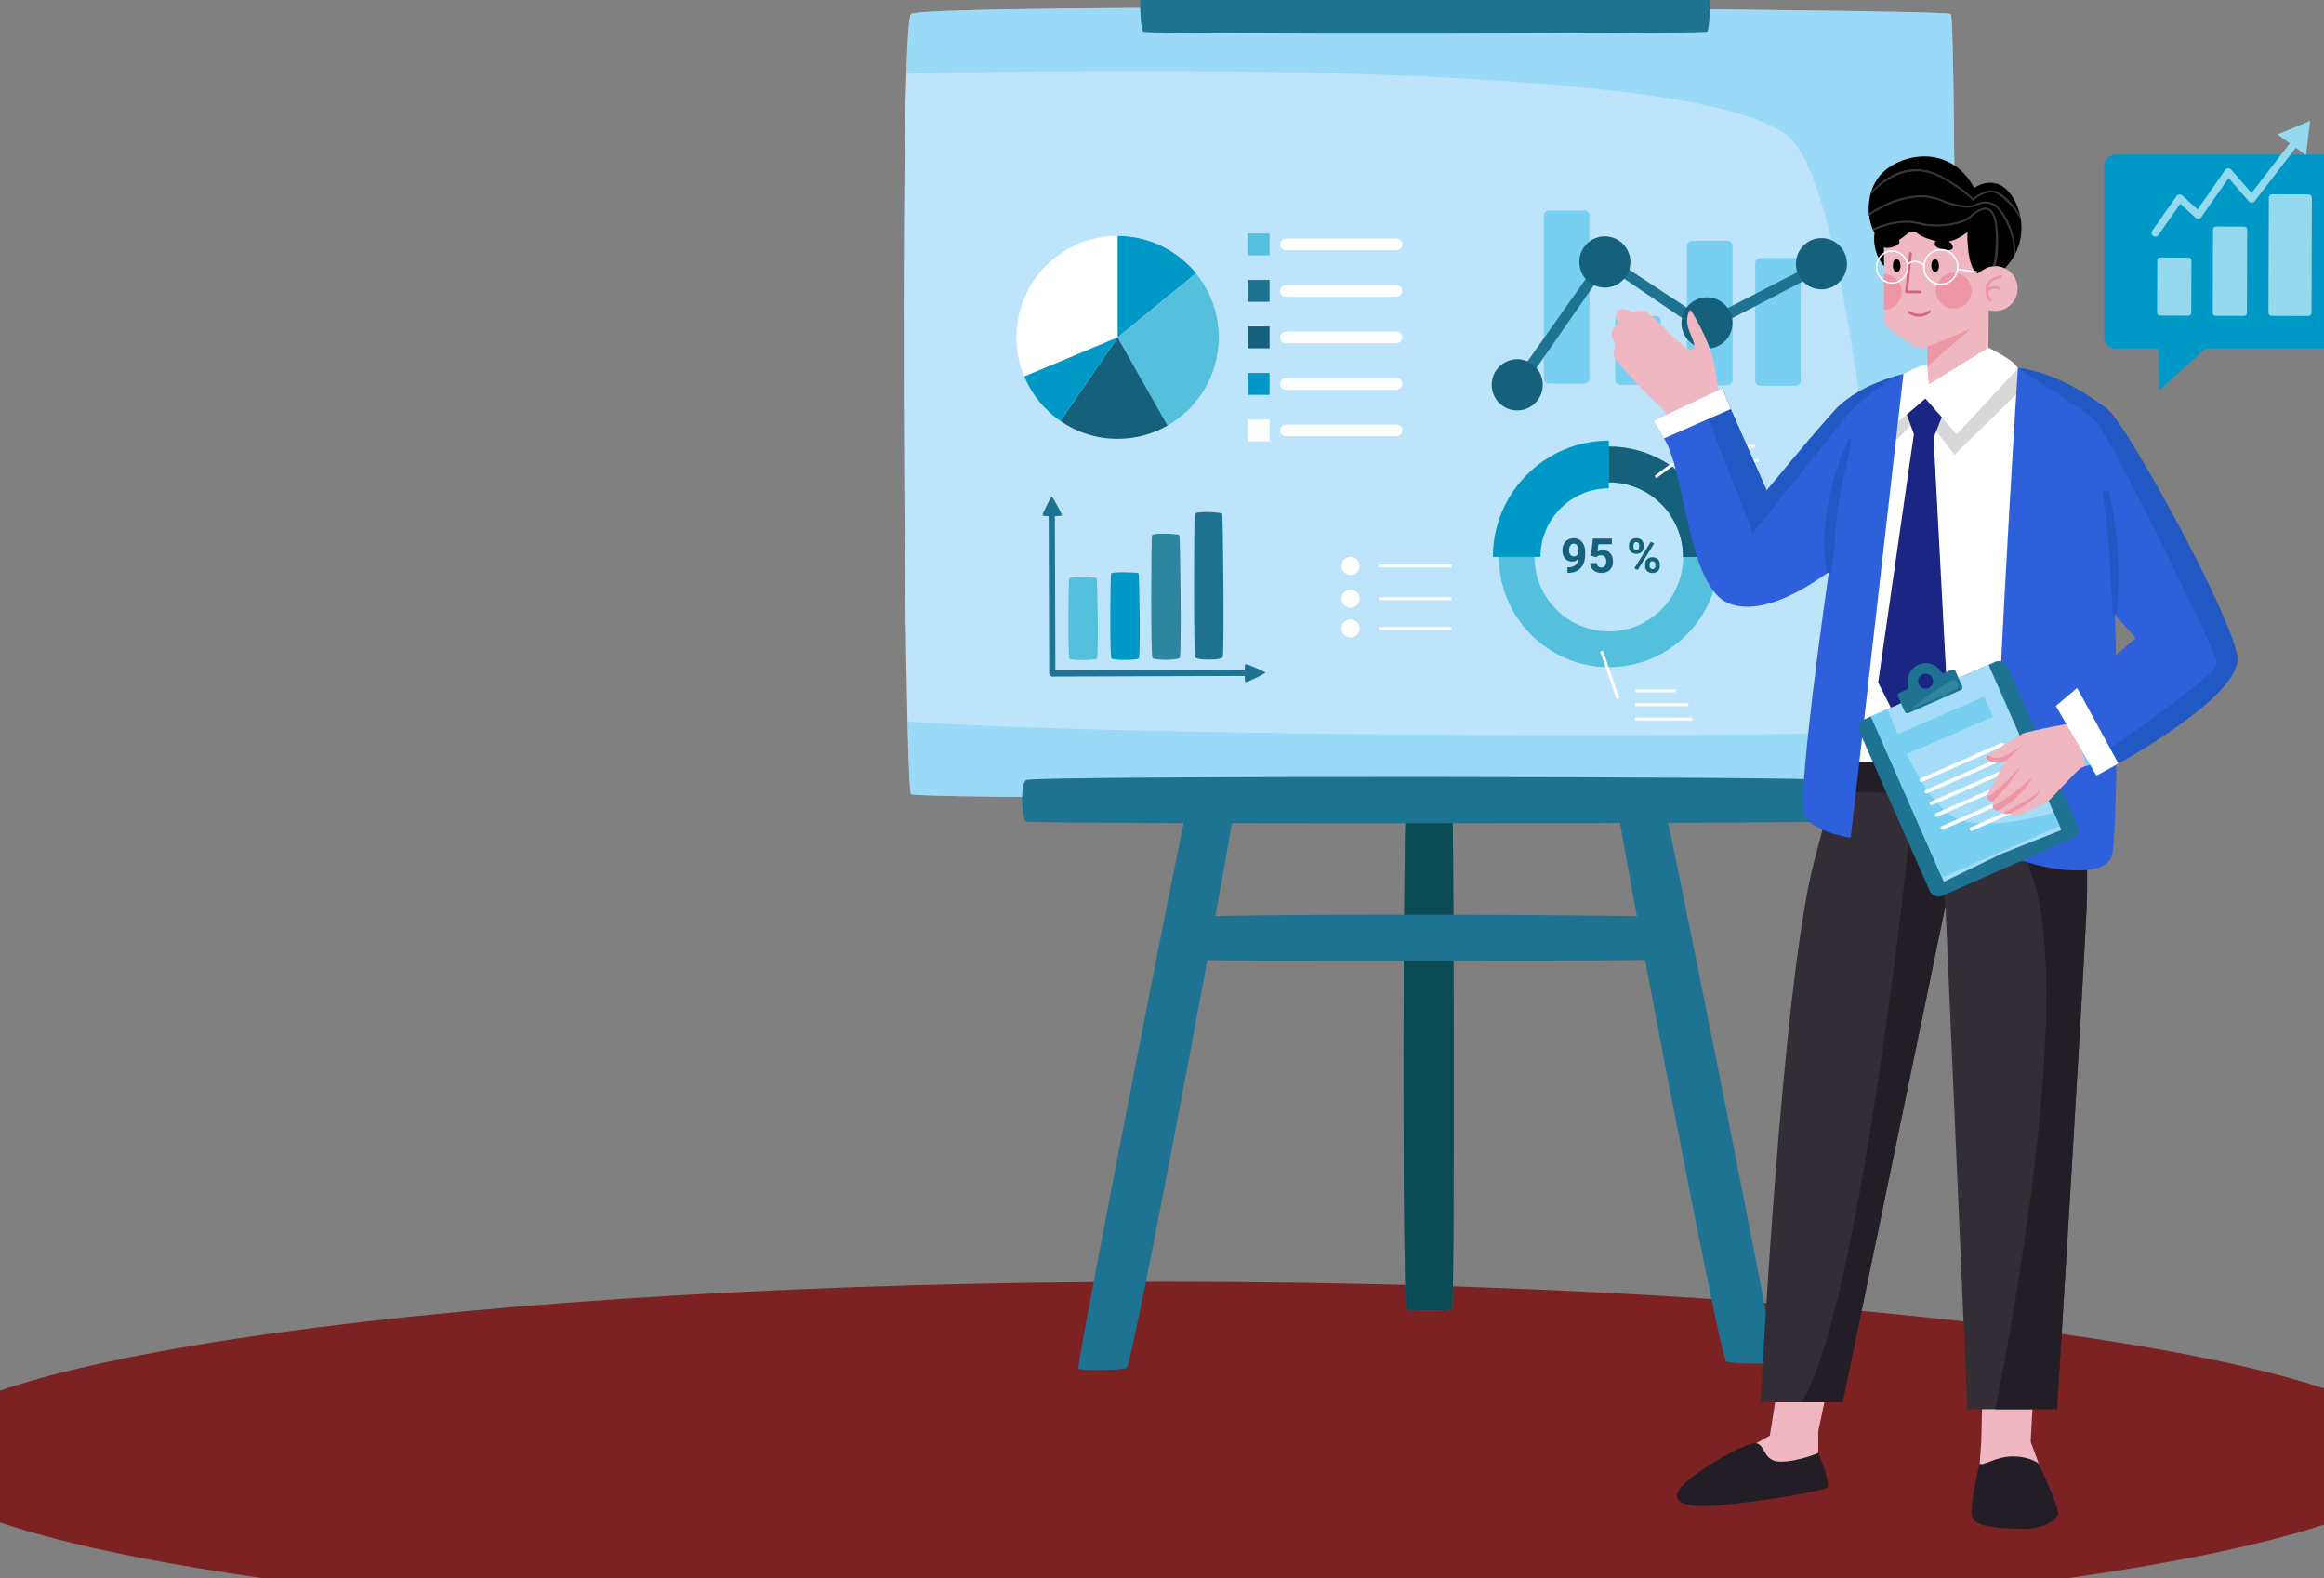
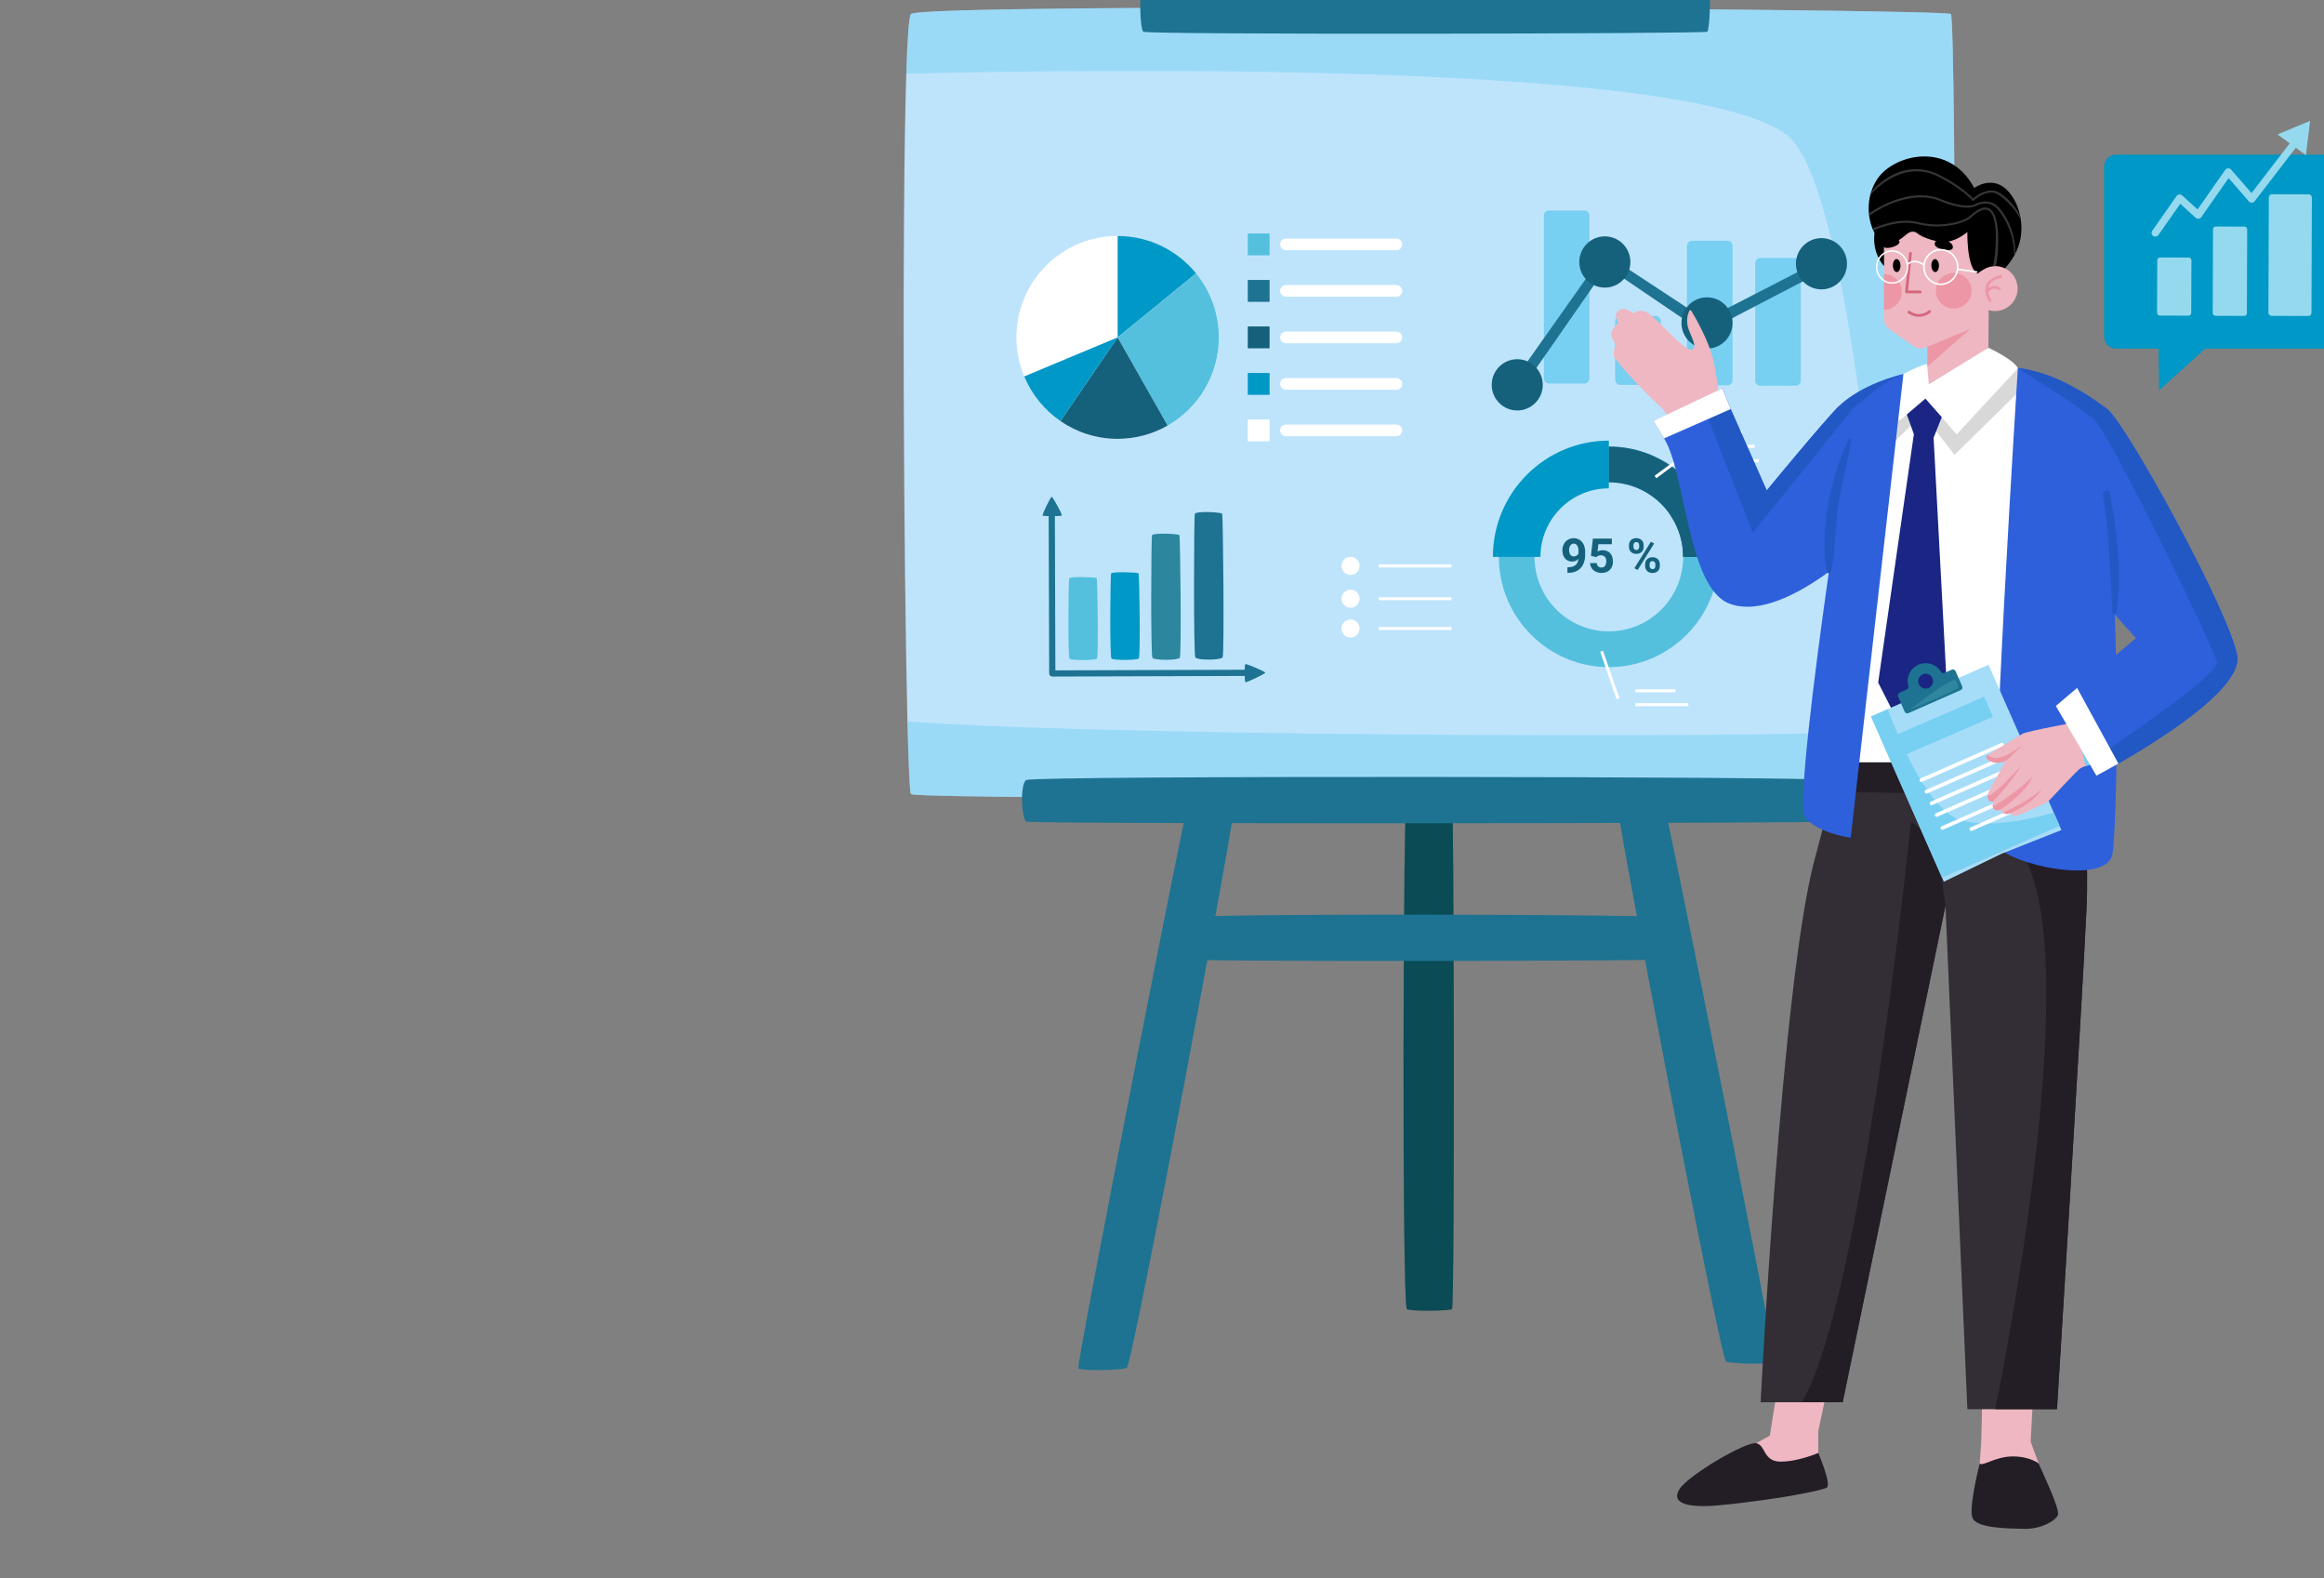
<svg xmlns="http://www.w3.org/2000/svg" width="352" height="239" viewBox="0 0 352 239" fill="none">
  <rect x="0" y="0" width="352" height="239" fill="#808080" stroke="none" />
  <g clip-path="url(#clip0_7_7656)">
-     <path d="M176.5 246.999C281.71 246.999 367 235.152 367 220.538C367 205.925 281.71 194.078 176.5 194.078C71.29 194.078 -14 205.925 -14 220.538C-14 235.152 71.29 246.999 176.5 246.999Z" fill="#7C2222" />
    <path d="M213.091 198.225C212.333 197.767 212.496 119.856 213.091 119.496C213.685 119.137 219.625 119.317 219.922 119.496C220.22 119.675 220.368 197.955 219.922 198.225C219.477 198.495 213.685 198.584 213.091 198.225Z" fill="#676767" />
    <path d="M213.091 198.225C212.333 197.767 212.496 119.856 213.091 119.496C213.685 119.137 219.625 119.317 219.922 119.496C220.22 119.675 220.368 197.955 219.922 198.225C219.477 198.495 213.685 198.584 213.091 198.225Z" fill="#0A4B56" />
    <path d="M295.483 120.24C294.625 121.03 139.017 121.188 137.988 120.24C137.795 120.063 137.606 115.904 137.445 109.246C136.876 86.058 136.584 32.533 137.271 11.158C137.442 5.755 137.679 2.406 137.988 2.122C139.882 0.379 294.625 1.333 295.483 2.122C296.342 2.912 296.342 119.451 295.483 120.24Z" fill="#BEE4FC" />
    <g opacity="0.5">
      <path d="M295.482 120.24C294.624 121.03 139.016 121.188 137.986 120.24C137.794 120.063 137.605 115.904 137.444 109.246C171.674 111.725 284.357 111.801 285.531 110.449C286.904 108.87 281.548 31.412 271.301 21.058C259.368 8.999 163.556 10.535 137.27 11.158C137.441 5.755 137.678 2.406 137.986 2.122C139.881 0.379 294.624 1.333 295.482 2.122C296.341 2.912 296.341 119.451 295.482 120.24Z" fill="#77CFF2" />
    </g>
    <path d="M173.159 -2.459C174.034 -3.265 257.912 -3.091 258.598 -2.459C259.283 -1.828 258.941 4.488 258.598 4.805C258.255 5.121 173.674 5.279 173.159 4.805C172.645 4.331 172.474 -1.827 173.159 -2.459Z" fill="#1D7391" />
    <path d="M155.443 118.109C156.685 117.412 275.76 117.562 276.735 118.109C277.71 118.655 277.222 124.123 276.735 124.397C276.248 124.671 156.174 124.808 155.443 124.397C154.713 123.987 154.469 118.655 155.443 118.109Z" fill="#1D7391" />
    <path d="M179.254 138.96C180.19 138.263 252.858 138.413 253.593 138.96C254.326 139.507 253.96 144.975 253.593 145.249C253.226 145.523 179.804 145.659 179.254 145.249C178.703 144.838 178.52 139.507 179.254 138.96Z" fill="#1D7391" />
    <path d="M261.425 206.145C260.57 205.678 244.272 120.95 244.773 120.399C245.273 119.848 251.17 119.152 251.506 119.334C251.842 119.518 269.146 205.817 268.771 206.229C268.396 206.643 262.095 206.511 261.425 206.144V206.145Z" fill="#1D7391" />
    <path d="M170.672 207.121C171.528 206.654 187.665 120.95 187.165 120.399C186.665 119.848 180.768 119.152 180.432 119.334C180.097 119.518 162.951 206.792 163.326 207.205C163.701 207.619 170.002 207.486 170.672 207.12V207.121Z" fill="#1D7391" />
    <path d="M180.119 61.951C186.106 55.95 186.106 46.222 180.119 40.221C174.133 34.221 164.427 34.221 158.441 40.221C152.454 46.222 152.454 55.95 158.441 61.951C164.427 67.951 174.133 67.951 180.119 61.951Z" fill="white" />
    <path d="M181.164 41.387C178.353 37.934 174.074 35.727 169.281 35.727V51.092L181.164 41.387Z" fill="#0098C6" />
    <path d="M181.164 41.383L169.281 51.087L176.859 64.442C181.487 61.797 184.61 56.809 184.61 51.087C184.61 47.407 183.318 44.029 181.164 41.383Z" fill="#54C0DD" />
    <path d="M160.613 63.759C163.079 65.455 166.062 66.45 169.279 66.45C172.037 66.45 174.621 65.717 176.857 64.44L169.279 51.086L160.613 63.759Z" fill="#15617C" />
    <path d="M155.129 57.001C156.274 59.75 158.193 62.093 160.614 63.759L169.28 51.086L155.13 57.001H155.129Z" fill="#0098C6" />
    <path d="M192.295 35.352H188.992V38.663H192.295V35.352Z" fill="#54C0DD" />
    <path d="M211.503 37.887H194.774C194.288 37.887 193.895 37.492 193.895 37.006C193.895 36.52 194.288 36.125 194.774 36.125H211.503C211.988 36.125 212.382 36.52 212.382 37.006C212.382 37.492 211.988 37.887 211.503 37.887Z" fill="white" />
    <path d="M192.295 42.391H188.992V45.702H192.295V42.391Z" fill="#1D7391" />
    <path d="M211.503 44.926H194.774C194.288 44.926 193.895 44.532 193.895 44.045C193.895 43.559 194.288 43.164 194.774 43.164H211.503C211.988 43.164 212.382 43.559 212.382 44.045C212.382 44.532 211.988 44.926 211.503 44.926Z" fill="white" />
    <path d="M192.295 49.43H188.992V52.741H192.295V49.43Z" fill="#15617C" />
    <path d="M211.503 51.973H194.774C194.288 51.973 193.895 51.578 193.895 51.092C193.895 50.606 194.288 50.211 194.774 50.211H211.503C211.988 50.211 212.382 50.606 212.382 51.092C212.382 51.578 211.988 51.973 211.503 51.973Z" fill="white" />
    <path d="M192.295 56.477H188.992V59.788H192.295V56.477Z" fill="#0098C6" />
    <path d="M211.503 59.012H194.774C194.288 59.012 193.895 58.617 193.895 58.131C193.895 57.645 194.288 57.25 194.774 57.25H211.503C211.988 57.25 212.382 57.645 212.382 58.131C212.382 58.617 211.988 59.012 211.503 59.012Z" fill="white" />
    <path d="M192.295 63.516H188.992V66.826H192.295V63.516Z" fill="white" />
    <path d="M211.503 66.051H194.774C194.288 66.051 193.895 65.656 193.895 65.17C193.895 64.684 194.288 64.289 194.774 64.289H211.503C211.988 64.289 212.382 64.684 212.382 65.17C212.382 65.656 211.988 66.051 211.503 66.051Z" fill="white" />
    <path d="M243.68 101.016C234.492 101.016 227.02 93.524 227.02 84.317C227.02 75.109 234.493 67.617 243.68 67.617C252.866 67.617 260.34 75.109 260.34 84.317C260.34 93.524 252.866 101.016 243.68 101.016ZM243.68 73.033C237.472 73.033 232.423 78.095 232.423 84.317C232.423 90.538 237.472 95.6 243.68 95.6C249.887 95.6 254.937 90.538 254.937 84.317C254.937 78.095 249.887 73.033 243.68 73.033Z" fill="#54C0DD" />
    <path d="M233.322 84.321H226.117C226.117 74.615 233.995 66.719 243.678 66.719V73.941C237.967 73.941 233.322 78.597 233.322 84.321Z" fill="#0098C6" />
    <path d="M260.34 84.317H254.937C254.937 78.095 249.887 73.033 243.68 73.033V67.617C252.866 67.617 260.34 75.109 260.34 84.317Z" fill="#15617C" />
    <path d="M260.34 84.323H254.937C254.937 82.062 254.273 79.882 253.016 78.017L257.493 74.984C259.356 77.748 260.34 80.977 260.34 84.323Z" fill="#15617C" />
    <path d="M205.922 85.689C205.922 86.444 205.311 87.057 204.557 87.057C203.802 87.057 203.191 86.445 203.191 85.689C203.191 84.933 203.802 84.32 204.557 84.32C205.311 84.32 205.922 84.933 205.922 85.689Z" fill="white" />
    <path d="M219.852 85.461H208.82V85.912H219.852V85.461Z" fill="white" />
    <path d="M205.922 90.65C205.922 91.405 205.311 92.018 204.557 92.018C203.802 92.018 203.191 91.406 203.191 90.65C203.191 89.894 203.802 89.281 204.557 89.281C205.311 89.281 205.922 89.894 205.922 90.65Z" fill="white" />
    <path d="M219.852 90.43H208.82V90.881H219.852V90.43Z" fill="white" />
    <path d="M205.922 95.165C205.922 95.921 205.311 96.534 204.557 96.534C203.802 96.534 203.191 95.921 203.191 95.165C203.191 94.409 203.802 93.797 204.557 93.797C205.311 93.797 205.922 94.409 205.922 95.165Z" fill="white" />
    <path d="M219.852 94.938H208.82V95.388H219.852V94.938Z" fill="white" />
    <path d="M263.85 65.25H257.758V65.701H263.85V65.25Z" fill="white" />
    <path d="M265.788 67.359H257.758V67.81H265.788V67.359Z" fill="white" />
    <path d="M266.388 69.539H257.758V69.99H266.388V69.539Z" fill="white" />
    <path d="M253.787 104.367H247.695V104.818H253.787V104.367Z" fill="white" />
    <path d="M255.725 106.477H247.695V106.928H255.725V106.477Z" fill="white" />
-     <path d="M256.326 108.656H247.695V109.107H256.326V108.656Z" fill="white" />
    <path d="M255.59 68.331L250.605 72.055L250.874 72.416L255.859 68.692L255.59 68.331Z" fill="white" />
    <path d="M242.8 98.54L242.375 98.688L244.851 105.872L245.277 105.724L242.8 98.54Z" fill="white" />
    <path d="M239.066 84.642C238.801 84.902 238.491 85.033 238.138 85.033C237.686 85.033 237.323 84.878 237.052 84.567C236.78 84.255 236.645 83.836 236.645 83.306C236.645 82.97 236.717 82.662 236.864 82.382C237.01 82.1 237.215 81.883 237.477 81.727C237.74 81.57 238.035 81.492 238.363 81.492C238.691 81.492 239 81.576 239.263 81.746C239.526 81.915 239.729 82.159 239.875 82.475C240.02 82.793 240.094 83.156 240.096 83.564V83.941C240.096 84.796 239.884 85.468 239.46 85.956C239.036 86.445 238.435 86.705 237.657 86.738L237.407 86.741V85.892L237.633 85.889C238.516 85.85 238.994 85.433 239.067 84.642H239.066ZM238.387 84.253C238.551 84.253 238.692 84.21 238.811 84.126C238.929 84.042 239.019 83.94 239.08 83.82V83.4C239.08 83.054 239.015 82.787 238.884 82.597C238.753 82.407 238.576 82.312 238.356 82.312C238.152 82.312 237.984 82.406 237.853 82.592C237.722 82.778 237.657 83.013 237.657 83.295C237.657 83.577 237.72 83.804 237.848 83.983C237.976 84.164 238.155 84.253 238.387 84.253Z" fill="#15617C" />
    <path d="M240.97 84.163L241.265 81.555H244.134V82.403H242.098L241.971 83.506C242.212 83.377 242.469 83.313 242.741 83.313C243.229 83.313 243.611 83.464 243.887 83.767C244.164 84.07 244.302 84.494 244.302 85.038C244.302 85.37 244.232 85.666 244.093 85.928C243.954 86.19 243.754 86.394 243.494 86.537C243.233 86.681 242.926 86.754 242.573 86.754C242.263 86.754 241.977 86.691 241.712 86.565C241.447 86.439 241.238 86.263 241.084 86.035C240.93 85.807 240.849 85.548 240.84 85.256H241.846C241.866 85.47 241.941 85.636 242.069 85.755C242.197 85.874 242.364 85.933 242.57 85.933C242.799 85.933 242.976 85.85 243.101 85.684C243.225 85.519 243.287 85.284 243.287 84.981C243.287 84.678 243.215 84.467 243.073 84.311C242.929 84.156 242.727 84.079 242.465 84.079C242.224 84.079 242.027 84.143 241.878 84.27L241.779 84.362L240.971 84.16L240.97 84.163Z" fill="#15617C" />
    <path d="M246.73 82.545C246.73 82.23 246.832 81.974 247.036 81.778C247.24 81.582 247.507 81.484 247.837 81.484C248.167 81.484 248.442 81.581 248.645 81.775C248.849 81.969 248.951 82.231 248.951 82.562V82.816C248.951 83.133 248.849 83.388 248.645 83.581C248.442 83.774 248.175 83.869 247.844 83.869C247.514 83.869 247.243 83.772 247.038 83.579C246.833 83.385 246.73 83.124 246.73 82.795V82.545ZM247.405 82.815C247.405 82.956 247.445 83.07 247.526 83.155C247.607 83.24 247.713 83.283 247.844 83.283C247.975 83.283 248.08 83.239 248.157 83.153C248.234 83.066 248.273 82.95 248.273 82.804V82.544C248.273 82.403 248.235 82.288 248.157 82.202C248.08 82.115 247.973 82.072 247.837 82.072C247.708 82.072 247.604 82.115 247.524 82.2C247.444 82.285 247.405 82.405 247.405 82.557V82.814V82.815ZM248.045 86.304L247.549 86.037L250.049 82.027L250.545 82.295L248.045 86.304ZM249.177 85.431C249.177 85.113 249.28 84.858 249.487 84.664C249.693 84.47 249.961 84.374 250.288 84.374C250.615 84.374 250.89 84.469 251.094 84.661C251.299 84.853 251.402 85.116 251.402 85.453V85.707C251.402 86.021 251.301 86.275 251.1 86.469C250.898 86.663 250.63 86.76 250.294 86.76C249.959 86.76 249.687 86.662 249.482 86.467C249.278 86.272 249.176 86.014 249.176 85.692V85.432L249.177 85.431ZM249.852 85.706C249.852 85.835 249.894 85.945 249.979 86.037C250.063 86.128 250.169 86.174 250.295 86.174C250.581 86.174 250.725 86.016 250.725 85.698V85.431C250.725 85.29 250.685 85.177 250.605 85.091C250.525 85.006 250.42 84.963 250.288 84.963C250.156 84.963 250.051 85.006 249.971 85.091C249.891 85.177 249.852 85.294 249.852 85.442V85.707V85.706Z" fill="#15617C" />
    <path d="M159.384 102.443C159.126 102.443 158.916 102.234 158.915 101.976L158.832 77.025C158.832 76.766 159.041 76.556 159.3 76.555H159.302C159.559 76.555 159.769 76.764 159.77 77.022L159.851 101.504L189.881 101.408H189.882C190.139 101.408 190.349 101.617 190.35 101.876C190.35 102.135 190.141 102.345 189.883 102.345L159.385 102.443H159.384Z" fill="#1D7391" />
    <path d="M161.957 87.538C162.232 87.278 165.958 87.395 166.096 87.525C166.235 87.654 166.412 99.479 166.137 99.739C165.862 100 162.274 100.011 161.996 99.753C161.72 99.493 161.819 87.668 161.956 87.538H161.957Z" fill="#54C0DD" />
    <path d="M168.302 86.813C168.577 86.537 172.303 86.663 172.443 86.799C172.581 86.936 172.761 99.43 172.485 99.706C172.21 99.982 168.622 99.994 168.346 99.72C168.068 99.446 168.165 86.95 168.303 86.813H168.302Z" fill="#0098C6" />
    <path d="M174.493 81.038C174.767 80.642 178.494 80.828 178.633 81.025C178.771 81.222 178.969 99.206 178.694 99.602C178.42 99.998 174.831 100.009 174.553 99.615C174.276 99.222 174.355 81.236 174.492 81.038H174.493Z" fill="#2B869E" />
    <path d="M180.971 77.804C181.245 77.34 184.973 77.56 185.112 77.79C185.251 78.021 185.459 99.064 185.183 99.527C184.909 99.991 181.321 100.002 181.043 99.541C180.765 99.079 180.834 78.036 180.971 77.804Z" fill="#1D7391" />
    <path d="M157.924 78.066C157.786 77.937 159.156 75.203 159.294 75.203C159.433 75.203 160.96 77.927 160.822 78.057C160.685 78.187 158.062 78.195 157.924 78.066Z" fill="#1D7391" />
    <path d="M188.618 100.564C188.755 100.434 191.658 101.724 191.658 101.853C191.658 101.983 188.766 103.422 188.628 103.293C188.489 103.163 188.481 100.694 188.618 100.564Z" fill="#1D7391" />
    <path d="M239.963 31.875H234.618C234.188 31.875 233.84 32.224 233.84 32.655V57.291C233.84 57.721 234.188 58.071 234.618 58.071H239.963C240.393 58.071 240.741 57.721 240.741 57.291V32.655C240.741 32.224 240.393 31.875 239.963 31.875Z" fill="#77CFF2" />
    <path d="M250.764 47.836H245.419C244.989 47.836 244.641 48.185 244.641 48.616V57.494C244.641 57.925 244.989 58.274 245.419 58.274H250.764C251.194 58.274 251.542 57.925 251.542 57.494V48.616C251.542 48.185 251.194 47.836 250.764 47.836Z" fill="#77CFF2" />
    <path d="M261.635 36.461H256.29C255.86 36.461 255.512 36.81 255.512 37.241V57.561C255.512 57.991 255.86 58.341 256.29 58.341H261.635C262.065 58.341 262.413 57.991 262.413 57.561V37.241C262.413 36.81 262.065 36.461 261.635 36.461Z" fill="#77CFF2" />
    <path d="M271.971 39.07H266.626C266.196 39.07 265.848 39.42 265.848 39.85V57.628C265.848 58.059 266.196 58.408 266.626 58.408H271.971C272.401 58.408 272.749 58.059 272.749 57.628V39.85C272.749 39.42 272.401 39.07 271.971 39.07Z" fill="#77CFF2" />
    <path d="M231.34 54.755L240.276 42.109L241.542 43.012L232.54 55.959L231.34 54.755Z" fill="#1D7391" />
    <path d="M245.375 41.778L254.945 48.267L255.878 46.829L246.109 40.406L245.375 41.778Z" fill="#1D7391" />
    <path d="M261.344 46.827L272.58 41.039L273.447 42.411L261.944 48.399L261.344 46.827Z" fill="#1D7391" />
    <path d="M229.805 62.152C231.941 62.152 233.672 60.414 233.672 58.271C233.672 56.128 231.941 54.391 229.805 54.391C227.669 54.391 225.938 56.128 225.938 58.271C225.938 60.414 227.669 62.152 229.805 62.152Z" fill="#15617C" />
    <path d="M243.074 43.55C245.21 43.55 246.942 41.813 246.942 39.67C246.942 37.526 245.21 35.789 243.074 35.789C240.938 35.789 239.207 37.526 239.207 39.67C239.207 41.813 240.938 43.55 243.074 43.55Z" fill="#15617C" />
    <path d="M258.547 52.785C260.683 52.785 262.414 51.047 262.414 48.904C262.414 46.761 260.683 45.023 258.547 45.023C256.411 45.023 254.68 46.761 254.68 48.904C254.68 51.047 256.411 52.785 258.547 52.785Z" fill="#15617C" />
    <path d="M275.883 43.816C278.019 43.816 279.75 42.078 279.75 39.935C279.75 37.792 278.019 36.055 275.883 36.055C273.747 36.055 272.016 37.792 272.016 39.935C272.016 42.078 273.747 43.816 275.883 43.816Z" fill="#15617C" />
    <path d="M245.098 48.874C245.098 48.874 244.256 47.555 245.23 46.943C246.125 46.379 247.472 47.469 247.472 47.469C247.472 47.469 248.105 46.683 249.344 47.238C250.665 47.827 254.932 53.044 256.136 52.938C257.341 52.832 256 50.75 255.677 49.587C255.362 48.456 255.644 47.546 255.844 47.098C255.91 46.951 256.091 46.93 256.169 47.058C256.724 47.978 258.551 51.119 259.364 53.967C260.162 56.762 260.591 62.348 260.715 64.209C260.741 64.603 260.756 64.83 260.756 64.83L254.316 66.527C254.316 66.527 254.18 66.16 253.945 65.613H253.942C253.428 64.42 252.435 62.375 251.338 61.441C249.737 60.081 244.587 54.665 244.45 53.903C244.31 53.143 244.773 52.218 244.773 52.218C244.773 52.218 244.106 51.368 244.071 50.592C244.039 49.85 245.097 48.874 245.097 48.874H245.098Z" fill="#EEB7C1" />
    <path d="M307.922 211.797L307.567 218.296L310.912 227.355H299.453L300.093 218.165L300.236 211.797H307.922Z" fill="#EEB7C1" />
    <path d="M276.678 210.68L275.397 216.719V225.056L259.81 226.632L258.387 222.759L268.066 217.377L269.063 211.074L276.678 210.68Z" fill="#EEB7C1" />
    <path d="M308.787 221.6C308.787 221.6 307.498 220.531 304.864 220.531C302.23 220.531 300.328 222.078 299.855 221.6C299.855 221.6 298.173 228.147 298.743 229.787C299.312 231.428 304.08 231.428 306.572 231.494C309.062 231.56 311.34 230.312 311.696 229.393C312.052 228.475 309.077 222.386 308.787 221.6Z" fill="#231D26" />
    <path d="M275.399 220.003C275.399 220.003 272.409 221.316 269.705 221.316C267 221.316 267.487 218.826 265.998 218.528C264.509 218.23 255.826 223.286 254.403 225.452C252.979 227.618 255.612 228.34 260.167 227.946C264.722 227.553 270.416 226.633 270.416 226.633C270.416 226.633 275.896 225.715 276.68 225.254C277.462 224.795 275.399 220.003 275.399 220.003Z" fill="#231D26" />
    <path d="M266.672 212.322H279.101L294.667 137.135L297.984 213.377H311.557C311.557 213.377 315.324 152.895 316.027 137.663C316.73 122.431 313.397 113.508 313.397 113.508L292.249 113.033L279.434 112.695C279.434 112.695 279.426 112.718 279.418 112.756C279.401 112.793 279.386 112.854 279.361 112.937C279.018 114.067 278.581 116.086 274.798 130.338C269.871 148.894 266.672 212.322 266.672 212.322Z" fill="#332D35" />
    <path d="M272.914 212.325H279.099L294.665 137.138C294.665 137.138 293.718 130.046 293.333 128.387C292.957 126.722 289.444 124.445 289.444 124.445C289.444 124.445 282.049 197.076 272.914 212.324V212.325Z" fill="#231D26" />
    <path d="M279.445 112.696L279.359 112.937C282.709 113.939 302.042 114.914 307.934 133.002C314.684 153.691 302.201 213.377 302.201 213.377H311.557C311.557 213.377 315.324 152.895 316.027 137.663C316.73 122.431 313.396 113.508 313.396 113.508L292.249 113.033L279.446 112.695L279.445 112.696Z" fill="#231D26" />
    <path d="M250.441 63.747C250.441 63.747 250.912 64.561 251.732 65.881C251.827 66.038 251.93 66.203 252.038 66.38C255.383 71.722 255.548 89.016 261.971 91.41C266.489 93.093 272.468 89.884 277.007 86.587C280.862 83.775 283.675 80.902 283.675 80.902L288.296 56.656C288.282 56.656 288.275 56.663 288.261 56.663C287.763 56.773 282.044 58.114 278.42 61.61C276.488 63.484 267.592 74.265 267.592 74.265L262.14 61.938L260.895 58.787L257.718 60.822L250.442 63.746L250.441 63.747Z" fill="#2E60DB" />
    <path d="M257.715 60.821L265.469 80.648C265.469 80.648 279.53 63.408 280.232 62.314C280.429 61.999 281.173 61.403 282.136 60.713C284.539 58.982 288.293 56.656 288.293 56.656C288.279 56.656 288.272 56.663 288.259 56.663C287.76 56.773 282.041 58.114 278.417 61.61C276.485 63.484 267.589 74.265 267.589 74.265L262.137 61.938L260.892 58.787L257.715 60.822V60.821Z" fill="#2258C4" />
    <path d="M250.441 63.75C250.441 63.75 250.912 64.564 251.732 65.884C251.827 66.041 251.93 66.206 252.038 66.383L262.14 61.94L260.895 58.789L250.441 63.749V63.75Z" fill="white" />
    <path d="M312.479 117.896C312.173 120.978 311.943 119.509 311.943 119.509L279.824 119.106C279.824 119.106 279.895 120.732 280.022 117.896C280.581 105.395 282.219 70.641 283.598 60.475C284.479 59.462 285.51 58.526 286.704 57.581L286.731 57.554C293.003 53.592 300.757 53.539 300.757 53.539C301.31 53.539 302.463 54.044 303.65 54.654C304.34 55.002 305.03 55.393 305.631 55.748C306.292 56.138 306.832 56.48 307.104 56.671C307.364 56.856 307.617 57.06 307.855 57.295C312.428 61.624 313.889 73.802 314.046 86.5C314.192 98.607 313.149 111.183 312.479 117.897V117.896Z" fill="white" />
    <path d="M286.055 64.944L286.539 67.269L291.255 62.672L296.026 68.877L307.855 57.289C307.616 57.057 307.363 56.851 307.104 56.666C306.83 56.474 306.291 56.133 305.629 55.742L296.367 65.744L291.624 60.359L286.055 64.943V64.944Z" fill="#D8D8D8" />
    <path d="M301.171 52.656C300.967 52.861 291.626 60.359 291.626 60.359C291.626 60.359 291.832 56.279 291.929 54.153C291.957 53.495 291.978 53.024 291.978 52.92C291.978 52.07 291.254 48.389 291.254 48.389L300.266 44.258C300.266 44.258 300.408 46.121 300.546 48.177C300.712 50.658 301.283 52.543 301.171 52.655V52.656Z" fill="#EEB7C1" />
    <path d="M301.172 52.656C301.172 52.656 304.956 54.405 305.629 55.741L296.365 65.744L291.626 60.359L287.855 63.577L288.297 56.657C288.297 56.657 290.816 55.264 291.883 55.145L292.144 58.191L301.172 52.657V52.656Z" fill="white" />
    <path d="M300.644 49.674C298.537 51.938 292.53 53.985 291.978 54.143C291.962 54.147 291.946 54.151 291.929 54.153C291.957 53.495 291.978 53.024 291.978 52.92C291.978 52.07 291.254 48.389 291.254 48.389L300.266 44.258C300.266 44.258 300.505 47.618 300.643 49.674H300.644Z" fill="#77CFF2" />
    <path d="M312.479 115.43C312.173 118.511 311.943 120.359 311.943 120.359L279.824 119.956C279.824 119.956 279.895 118.266 280.022 115.43H312.479Z" fill="#231D26" />
    <path d="M305.63 55.74C305.63 55.74 301.207 125.261 302.504 127.998C303.8 130.734 319.043 134.285 319.953 129.317C320.864 124.35 321.774 69.972 315.631 62.613C309.488 55.254 305.63 55.741 305.63 55.741V55.74Z" fill="#2E60DB" />
    <path d="M273.368 123.7C275.245 126.177 280.316 126.848 280.316 126.848L288.295 56.656C288.281 56.656 288.274 56.663 288.261 56.663C286.923 57.012 283.92 58.935 282.139 60.714C281.504 61.35 281.026 61.966 280.835 62.486C280.521 63.341 278.76 74.225 277.006 86.587C274.651 103.108 272.296 122.278 273.368 123.7Z" fill="#2E60DB" />
    <path d="M291.629 60.359L294.104 63.171L292.866 66.276L294.97 105.816L288.834 111.922L284.473 103.353L289.881 65.744L288.815 62.76L291.629 60.359Z" fill="#1A2584" />
    <path d="M280.032 66.477C280.141 66.261 280.424 66.425 280.393 66.629C279.892 69.957 278.929 73.203 278.424 76.54C277.924 79.844 278.028 83.262 277.367 86.523C277.296 86.871 276.722 86.879 276.657 86.523C275.572 80.47 277.293 71.91 280.032 66.476V66.477Z" fill="#2258C4" />
-     <path d="M294.147 135.64L313.972 126.924C314.687 126.609 315.012 125.774 314.699 125.057L304.06 100.942C303.747 100.225 302.913 99.899 302.199 100.214L282.374 108.93C281.659 109.244 281.334 110.08 281.646 110.796L292.285 134.912C292.599 135.629 293.432 135.955 294.147 135.64Z" fill="#1D7391" />
    <path d="M283.383 108.483L294.133 132.851L311.937 125.024L311.071 123.047L301.187 100.656L285.899 107.377L283.383 108.483Z" fill="#A5DDF9" />
    <path d="M288.213 114.437L301.855 108.539L300.542 105.487L286.9 111.385L288.213 114.437Z" fill="#77CFF2" />
    <path d="M283.383 108.489L294.132 132.857L311.936 125.03L311.071 123.053C308.029 123.922 301.618 125.432 297.171 124.247C292.086 122.892 287.664 111.976 285.898 107.383L283.383 108.489Z" fill="#77CFF2" />
    <path d="M287.481 105.456L288.487 107.758C288.583 107.977 288.839 108.077 289.057 107.981L296.977 104.499C297.197 104.404 297.295 104.147 297.2 103.929L296.193 101.627C296.097 101.408 295.842 101.308 295.624 101.404L294.537 101.882C294.338 101.97 294.1 101.904 293.987 101.719C293.288 100.571 291.833 100.09 290.57 100.645C289.306 101.2 288.674 102.6 289.043 103.892C289.103 104.1 288.989 104.32 288.791 104.408L287.704 104.886C287.486 104.982 287.386 105.238 287.482 105.456H287.481ZM290.633 103.597C290.384 103.028 290.642 102.363 291.212 102.113C291.78 101.863 292.443 102.123 292.692 102.692C292.942 103.262 292.683 103.927 292.114 104.176C291.545 104.426 290.882 104.167 290.633 103.597Z" fill="#1D7391" />
    <path d="M296.125 102.976C296.125 102.976 296.875 103.753 296.502 104.189C296.128 104.626 289.223 107.477 289.223 107.477C289.223 107.477 295.684 102.445 296.125 102.977V102.976Z" fill="#30869E" />
    <path d="M291.132 118.38L303.351 113.008C303.493 112.946 303.558 112.779 303.496 112.637C303.433 112.495 303.267 112.43 303.126 112.493L290.906 117.865C290.764 117.927 290.7 118.094 290.762 118.235C290.824 118.378 290.991 118.443 291.132 118.38Z" fill="white" />
    <path d="M291.901 120.138L304.121 114.766C304.263 114.703 304.327 114.537 304.265 114.395C304.203 114.252 304.036 114.188 303.895 114.25L291.676 119.622C291.534 119.685 291.469 119.852 291.532 119.993C291.594 120.136 291.76 120.2 291.901 120.138Z" fill="white" />
    <path d="M292.671 121.904L304.89 116.532C305.032 116.469 305.097 116.302 305.035 116.161C304.972 116.018 304.806 115.954 304.665 116.016L292.446 121.388C292.303 121.451 292.239 121.617 292.301 121.759C292.363 121.902 292.53 121.966 292.671 121.904Z" fill="white" />
    <path d="M293.444 123.661L305.664 118.289C305.806 118.227 305.87 118.06 305.808 117.919C305.746 117.776 305.579 117.711 305.438 117.774L293.219 123.146C293.077 123.208 293.012 123.375 293.075 123.517C293.137 123.659 293.303 123.724 293.444 123.661Z" fill="white" />
    <path d="M294.304 125.63L306.523 120.258C306.665 120.196 306.73 120.029 306.667 119.887C306.605 119.745 306.439 119.68 306.297 119.743L294.078 125.115C293.936 125.177 293.872 125.344 293.934 125.485C293.996 125.628 294.163 125.693 294.304 125.63Z" fill="white" />
    <path d="M298.702 125.792L307.293 122.016C307.435 121.953 307.5 121.787 307.438 121.645C307.375 121.502 307.209 121.438 307.068 121.5L298.477 125.277C298.334 125.339 298.27 125.506 298.332 125.648C298.395 125.79 298.561 125.855 298.702 125.792Z" fill="white" />
    <path d="M294.133 132.85L311.937 125.023L312.226 125.683L303.18 129.266L294.422 133.511L294.133 132.85Z" fill="#A5DDF9" />
    <path d="M306.438 77.425L323.501 96.628L314.607 104.167L311.385 106.897L316.368 115.455L317.528 117.452C317.528 117.452 318.859 116.761 320.859 115.619C327.05 112.075 339.629 104.229 338.858 99.317C337.834 92.818 321.283 66.478 319.406 63.462C317.556 60.5 306.779 56.231 306.445 56.101L306.438 56.094V77.425Z" fill="#2E60DB" />
    <path d="M316.368 115.455L317.529 117.453C317.529 117.453 339.881 105.816 338.857 99.316C337.834 92.817 321.999 64.043 319.162 61.908C310.972 55.742 305.967 55.872 305.633 55.742C305.927 55.968 314.47 61.266 317.132 63.461C319.419 65.346 335.328 98.118 335.785 100.246C336.181 102.087 320.66 112.588 316.367 115.454L316.368 115.455Z" fill="#2258C4" />
    <path d="M314.759 109.297C314.759 109.297 306.978 110.708 306.287 111.128C305.598 111.548 301.933 113.802 301.057 114.335C300.181 114.867 302.242 116.071 303.775 115.196C302.541 117.551 301.333 119.506 301.132 120.131C300.93 120.755 301.094 121.505 301.884 121.331C301.553 122.573 302.385 122.959 302.933 122.573C303.191 123.134 303.983 123.44 304.442 123.118C304.696 123.492 305.383 123.597 305.69 123.449C305.997 123.301 309.702 121.758 310.181 121.375C310.661 120.992 314.521 116.668 315.156 116.308C315.791 115.949 317.781 115.33 317.781 115.33C317.781 115.33 314.631 109.393 314.758 109.297H314.759Z" fill="#EEB7C1" />
    <path d="M315.846 116.045C316.669 115.723 317.758 115.385 317.758 115.385C317.758 115.385 314.608 109.447 314.735 109.352C314.735 109.352 313.847 109.516 313.137 109.649C314.703 111.429 315.523 113.696 315.846 116.045Z" fill="#77CFF2" />
    <path d="M306.416 112.781C305.027 113.727 302.489 115.672 301.105 114.304C301.088 114.313 301.071 114.325 301.057 114.333C300.181 114.865 302.242 116.069 303.775 115.194C303.648 115.436 305.206 113.931 306.416 112.781Z" fill="#EC96A6" />
    <path d="M306.053 116.016C304.598 117.621 303.178 119.171 301.444 120.439C301.279 120.532 301.165 120.47 301.082 120.333C300.973 120.905 301.178 121.491 301.885 121.335C301.867 121.404 304.911 118.165 306.053 116.017V116.016Z" fill="#EC96A6" />
    <path d="M307.833 117.641C306.032 119.306 304.512 120.509 302.173 121.937C302.071 122.001 301.941 122.016 301.816 121.991C301.885 122.699 302.499 122.879 302.934 122.573C302.987 122.688 306.889 119.999 307.832 117.641H307.833Z" fill="#EC96A6" />
    <path d="M303.398 123.073C303.735 123.275 304.154 123.322 304.443 123.119C304.467 123.154 308.086 121.618 309.184 119.539C307.33 121.186 305.673 121.92 303.398 123.073Z" fill="#EC96A6" />
    <path d="M311.383 106.894L316.365 115.452L317.526 117.449C317.526 117.449 318.857 116.758 320.857 115.616L314.605 104.164L311.383 106.894Z" fill="white" />
    <path d="M319.558 74.656C320.71 80.517 321.408 86.881 320.546 92.82C320.496 93.163 319.989 93.053 319.971 92.742C319.603 86.73 319.498 80.917 318.52 74.943C318.41 74.269 319.423 73.968 319.559 74.656H319.558Z" fill="#2258C4" />
    <path d="M301.127 34.109C301.127 34.109 303.55 36.527 303.609 36.675C303.668 36.822 304.026 40.214 304.026 40.214L302.985 41.45C302.985 41.45 301.141 40.768 301.097 40.649C301.052 40.53 300.918 39.522 300.918 39.522L301.126 34.109H301.127Z" fill="black" />
    <path d="M291.938 44.984V55.417C291.938 55.417 294.109 52.599 297.587 52.865C300.512 53.09 301.171 52.657 301.171 52.657L301.243 43.734L291.938 44.983V44.984Z" fill="#EEB7C1" />
    <path d="M291.938 55.47L298.536 49.727L291.938 52.474V55.47Z" fill="#EC96A6" />
    <path d="M285.352 34.633V48.297C285.352 48.897 285.644 49.465 286.137 49.81L289.858 52.42C290.377 52.788 291.055 52.863 291.64 52.615L298.562 49.736C299.25 49.449 299.705 48.774 299.705 48.022V34.634H285.352V34.633Z" fill="#EEB7C1" />
    <path d="M285.352 41.516V46.897C286.842 46.897 288.049 45.692 288.049 44.206C288.049 42.72 286.842 41.516 285.352 41.516Z" fill="#EC96A6" />
    <path d="M290.845 44.409H288.765C288.707 44.409 288.651 44.384 288.612 44.342C288.572 44.298 288.554 44.241 288.56 44.182L289.163 38.342C289.175 38.228 289.276 38.146 289.391 38.157C289.504 38.169 289.587 38.271 289.576 38.384L288.996 43.997H290.846C290.96 43.997 291.052 44.09 291.052 44.203C291.052 44.317 290.96 44.409 290.846 44.409H290.845Z" fill="#D3667D" />
    <path d="M298.766 43.695C298.766 45.576 300.294 47.1 302.18 47.1C304.066 47.1 305.594 45.576 305.594 43.695C305.594 41.814 304.066 40.289 302.18 40.289C300.294 40.289 298.766 41.814 298.766 43.695Z" fill="#EEB7C1" />
    <path d="M295.917 46.718C297.407 46.718 298.616 45.514 298.616 44.027C298.616 42.541 297.407 41.336 295.917 41.336C294.427 41.336 293.219 42.541 293.219 44.027C293.219 45.514 294.427 46.718 295.917 46.718Z" fill="#EC96A6" />
    <path d="M292.532 40.223C292.544 40.766 292.811 41.2 293.128 41.193C293.445 41.186 293.692 40.74 293.679 40.196C293.666 39.654 293.399 39.219 293.082 39.227C292.766 39.234 292.518 39.68 292.532 40.223Z" fill="black" />
    <path d="M286.704 40.223C286.716 40.766 286.983 41.2 287.3 41.193C287.617 41.186 287.864 40.74 287.851 40.196C287.838 39.654 287.571 39.219 287.254 39.227C286.937 39.234 286.69 39.68 286.704 40.223Z" fill="black" />
    <path d="M290.64 47.962C290.16 47.962 289.608 47.828 289.021 47.435C288.927 47.372 288.901 47.244 288.965 47.149C289.029 47.054 289.157 47.029 289.253 47.093C290.831 48.149 292.06 47.069 292.112 47.022C292.198 46.946 292.329 46.952 292.404 47.036C292.481 47.121 292.475 47.251 292.391 47.328C292.381 47.337 291.676 47.964 290.64 47.964V47.962Z" fill="#D3667D" />
    <path d="M301.443 45.718C301.381 45.718 301.32 45.691 301.28 45.639C300.992 45.272 300.807 44.791 300.729 44.21C300.5 42.492 302.116 41.81 303.002 41.69C303.116 41.674 303.221 41.753 303.236 41.867C303.252 41.979 303.173 42.083 303.06 42.099C302.97 42.111 300.909 42.42 301.14 44.156C301.208 44.663 301.365 45.076 301.606 45.384C301.677 45.473 301.661 45.603 301.571 45.673C301.533 45.702 301.487 45.717 301.443 45.717V45.718Z" fill="#EC96A6" />
    <path d="M300.933 44.394C300.895 44.394 300.855 44.383 300.82 44.361C300.725 44.298 300.698 44.17 300.761 44.074C301.465 43.002 302.489 43.262 302.93 43.55C303.026 43.613 303.053 43.741 302.991 43.837C302.928 43.933 302.801 43.959 302.705 43.897C302.608 43.836 301.748 43.325 301.107 44.301C301.067 44.362 301.001 44.395 300.933 44.395V44.394Z" fill="#EC96A6" />
    <path d="M285.337 36.247L285.364 40.285C285.364 40.285 283.432 38.312 283.952 35.109C283.952 35.109 284.588 36.177 285.337 36.247Z" fill="black" />
    <path d="M300.245 32.902C300.245 32.902 297.092 37.058 293.845 36.638C293.845 36.638 291.493 36.217 290.41 35.331C290.41 35.331 289.752 34.724 288.905 35.378C288.058 36.032 286.505 37.619 284.858 36.405C283.211 35.19 281.94 30.521 284.434 26.972C286.927 23.422 295.162 21.275 299.021 28.466C299.021 28.466 302.758 25.666 305.252 30.569C305.252 30.569 307.995 35.526 304.023 40.219C304.023 40.219 302.22 33.837 300.244 32.903L300.245 32.902Z" fill="black" />
    <path d="M306.086 33.336C305.397 31.754 303.084 29.39 302.041 29.194C300.449 28.895 298.985 30.347 298.97 30.362L298.86 30.472L298.752 30.36C296.552 28.074 293.185 26.548 293.151 26.533C287.642 24.209 283.347 29.462 283.305 29.516L283.445 29.02C283.489 28.965 287.552 23.842 293.272 26.255C293.309 26.272 296.625 27.774 298.866 30.042C299.257 29.69 300.596 28.613 302.096 28.895C303.245 29.111 305.244 31.023 305.976 32.703L306.085 33.336H306.086Z" fill="#363636" />
    <path d="M305.253 38.417L305.065 38.704C305.138 34.99 302.929 31.75 302.021 31.186C301.248 30.706 300.267 30.688 299.4 31.136C297.608 32.06 294.141 30.551 293.995 30.486C289.019 28.339 283.189 32.606 283.13 32.648L283.105 32.311C283.165 32.266 288.977 27.99 294.116 30.208C294.152 30.224 297.596 31.726 299.26 30.866C300.224 30.369 301.318 30.39 302.182 30.928C303.157 31.533 305.33 34.56 305.253 38.416V38.417Z" fill="#363636" />
    <path d="M302.241 40.28L301.825 40.294C302.157 39.665 302.686 34.71 301.843 32.709C301.615 32.167 301.308 31.847 300.934 31.759C300.109 31.568 299.057 32.478 298.427 33.023L298.401 33.046C297.36 33.944 293.701 34.764 290.555 33.95C287.402 33.133 283.8 34.886 283.764 34.904L283.629 34.632C283.781 34.557 287.367 32.81 290.632 33.656C293.917 34.507 297.357 33.548 298.203 32.816L298.228 32.794C298.902 32.211 300.027 31.235 301.004 31.464C301.479 31.574 301.856 31.953 302.124 32.592C303.016 34.71 302.607 39.585 302.241 40.279V40.28Z" fill="#363636" />
    <path d="M298.473 34.678C298.473 34.678 299.86 39.898 299.503 41.44C299.503 41.44 301.045 40.159 302.177 40.285L301.123 40.278L302.164 37.623C302.164 37.623 302.016 36.096 302.075 36.036C302.134 35.977 301.986 34.078 301.986 34.078C301.986 34.078 300.573 32.55 300.514 32.55C300.455 32.55 300.158 32.476 299.666 33.025C299.176 33.574 298.344 34.078 298.299 34.242C298.254 34.405 298.473 34.677 298.473 34.677V34.678Z" fill="black" />
    <path d="M297.988 34.812C297.988 34.812 297.781 40.368 299.504 41.445C299.504 41.445 300.307 39.112 300.337 38.994C300.367 38.875 300.872 34.485 300.872 34.485C300.872 34.485 299.147 33.596 298.85 33.774C298.553 33.952 297.987 34.812 297.987 34.812H297.988Z" fill="black" />
    <path d="M293.031 36.957C293.046 37.74 295.645 38.253 295.777 37.536C295.996 36.348 293.009 35.716 293.031 36.957Z" fill="black" />
    <path d="M285.224 37.305C285.584 37.931 287.907 37.193 287.696 36.558C287.343 35.503 284.653 36.315 285.224 37.305Z" fill="black" />
    <path d="M286.581 42.962C285.226 42.962 284.125 41.827 284.125 40.43C284.125 39.034 285.227 37.898 286.581 37.898C287.935 37.898 289.038 39.034 289.038 40.43C289.038 41.827 287.935 42.962 286.581 42.962ZM286.581 38.12C285.349 38.12 284.346 39.157 284.346 40.43C284.346 41.704 285.349 42.74 286.581 42.74C287.814 42.74 288.816 41.704 288.816 40.43C288.816 39.157 287.814 38.12 286.581 38.12Z" fill="white" />
    <path d="M293.963 43.167C292.486 43.167 291.285 41.939 291.285 40.431C291.285 38.923 292.486 37.695 293.963 37.695C295.439 37.695 296.64 38.923 296.64 40.431C296.64 41.939 295.439 43.167 293.963 43.167ZM293.963 37.935C292.618 37.935 291.525 39.054 291.525 40.431C291.525 41.808 292.618 42.928 293.963 42.928C295.307 42.928 296.4 41.808 296.4 40.431C296.4 39.054 295.307 37.935 293.963 37.935Z" fill="white" />
    <path d="M291.384 40.256C289.866 39.113 289.018 40.123 288.983 40.167L288.793 40.014C288.803 40.002 289.827 38.78 291.532 40.062L291.384 40.257V40.256Z" fill="white" />
    <path d="M299.467 41.312L296.527 40.886L296.563 40.648L299.502 41.075L299.467 41.312Z" fill="white" />
    <path d="M371.705 23.414H320.482C319.495 23.414 318.695 24.216 318.695 25.205V51.001C318.695 51.99 319.495 52.793 320.482 52.793H371.705C372.692 52.793 373.492 51.99 373.492 51.001V25.205C373.492 24.216 372.692 23.414 371.705 23.414Z" fill="#0098C6" />
    <path d="M326.93 52.651L327.018 59.117L334.376 52.461L326.93 52.651Z" fill="#0098C6" />
    <path d="M331.504 39.001L327.164 38.986C326.933 38.985 326.745 39.172 326.745 39.403L326.717 47.362C326.716 47.593 326.902 47.781 327.133 47.782L331.473 47.797C331.704 47.798 331.892 47.611 331.892 47.38L331.92 39.421C331.921 39.19 331.735 39.002 331.504 39.001Z" fill="#95D9EF" />
    <path d="M339.949 34.313L335.609 34.298C335.378 34.297 335.191 34.484 335.19 34.716L335.146 47.4C335.145 47.631 335.331 47.819 335.562 47.82L339.902 47.835C340.133 47.836 340.32 47.649 340.321 47.418L340.365 34.734C340.366 34.502 340.18 34.314 339.949 34.313Z" fill="#95D9EF" />
    <path d="M349.688 29.435L344.12 29.416C343.858 29.415 343.644 29.628 343.643 29.891L343.582 47.349C343.581 47.612 343.793 47.826 344.056 47.827L349.623 47.847C349.886 47.848 350.1 47.635 350.101 47.371L350.162 29.914C350.163 29.65 349.95 29.436 349.688 29.435Z" fill="#95D9EF" />
    <path d="M349.896 18.305L344.958 20.352L346.811 21.705L341.022 29.233L337.937 25.684C337.823 25.551 337.652 25.48 337.475 25.488C337.298 25.497 337.136 25.586 337.036 25.73L332.847 31.714L330.523 29.59C330.401 29.48 330.237 29.426 330.073 29.445C329.909 29.462 329.76 29.55 329.667 29.684L325.983 34.949C325.805 35.204 325.871 35.552 326.13 35.727C326.388 35.902 326.743 35.837 326.921 35.583L330.231 30.853L332.555 32.976C332.677 33.087 332.841 33.141 333.005 33.123C333.17 33.105 333.319 33.019 333.411 32.883L337.554 26.966L340.617 30.49C340.729 30.619 340.895 30.691 341.067 30.686C341.147 30.684 341.225 30.665 341.296 30.632C341.377 30.593 341.448 30.537 341.504 30.464L347.726 22.373L349.262 23.494L349.716 19.786L349.731 19.766C349.748 19.351 349.752 19.484 349.789 19.189L349.897 18.306L349.896 18.305Z" fill="#95D9EF" />
  </g>
  <defs>
    <clipPath id="clip0_7_7656">
      <rect width="381" height="247" fill="white" transform="translate(-14)" />
    </clipPath>
  </defs>
</svg>